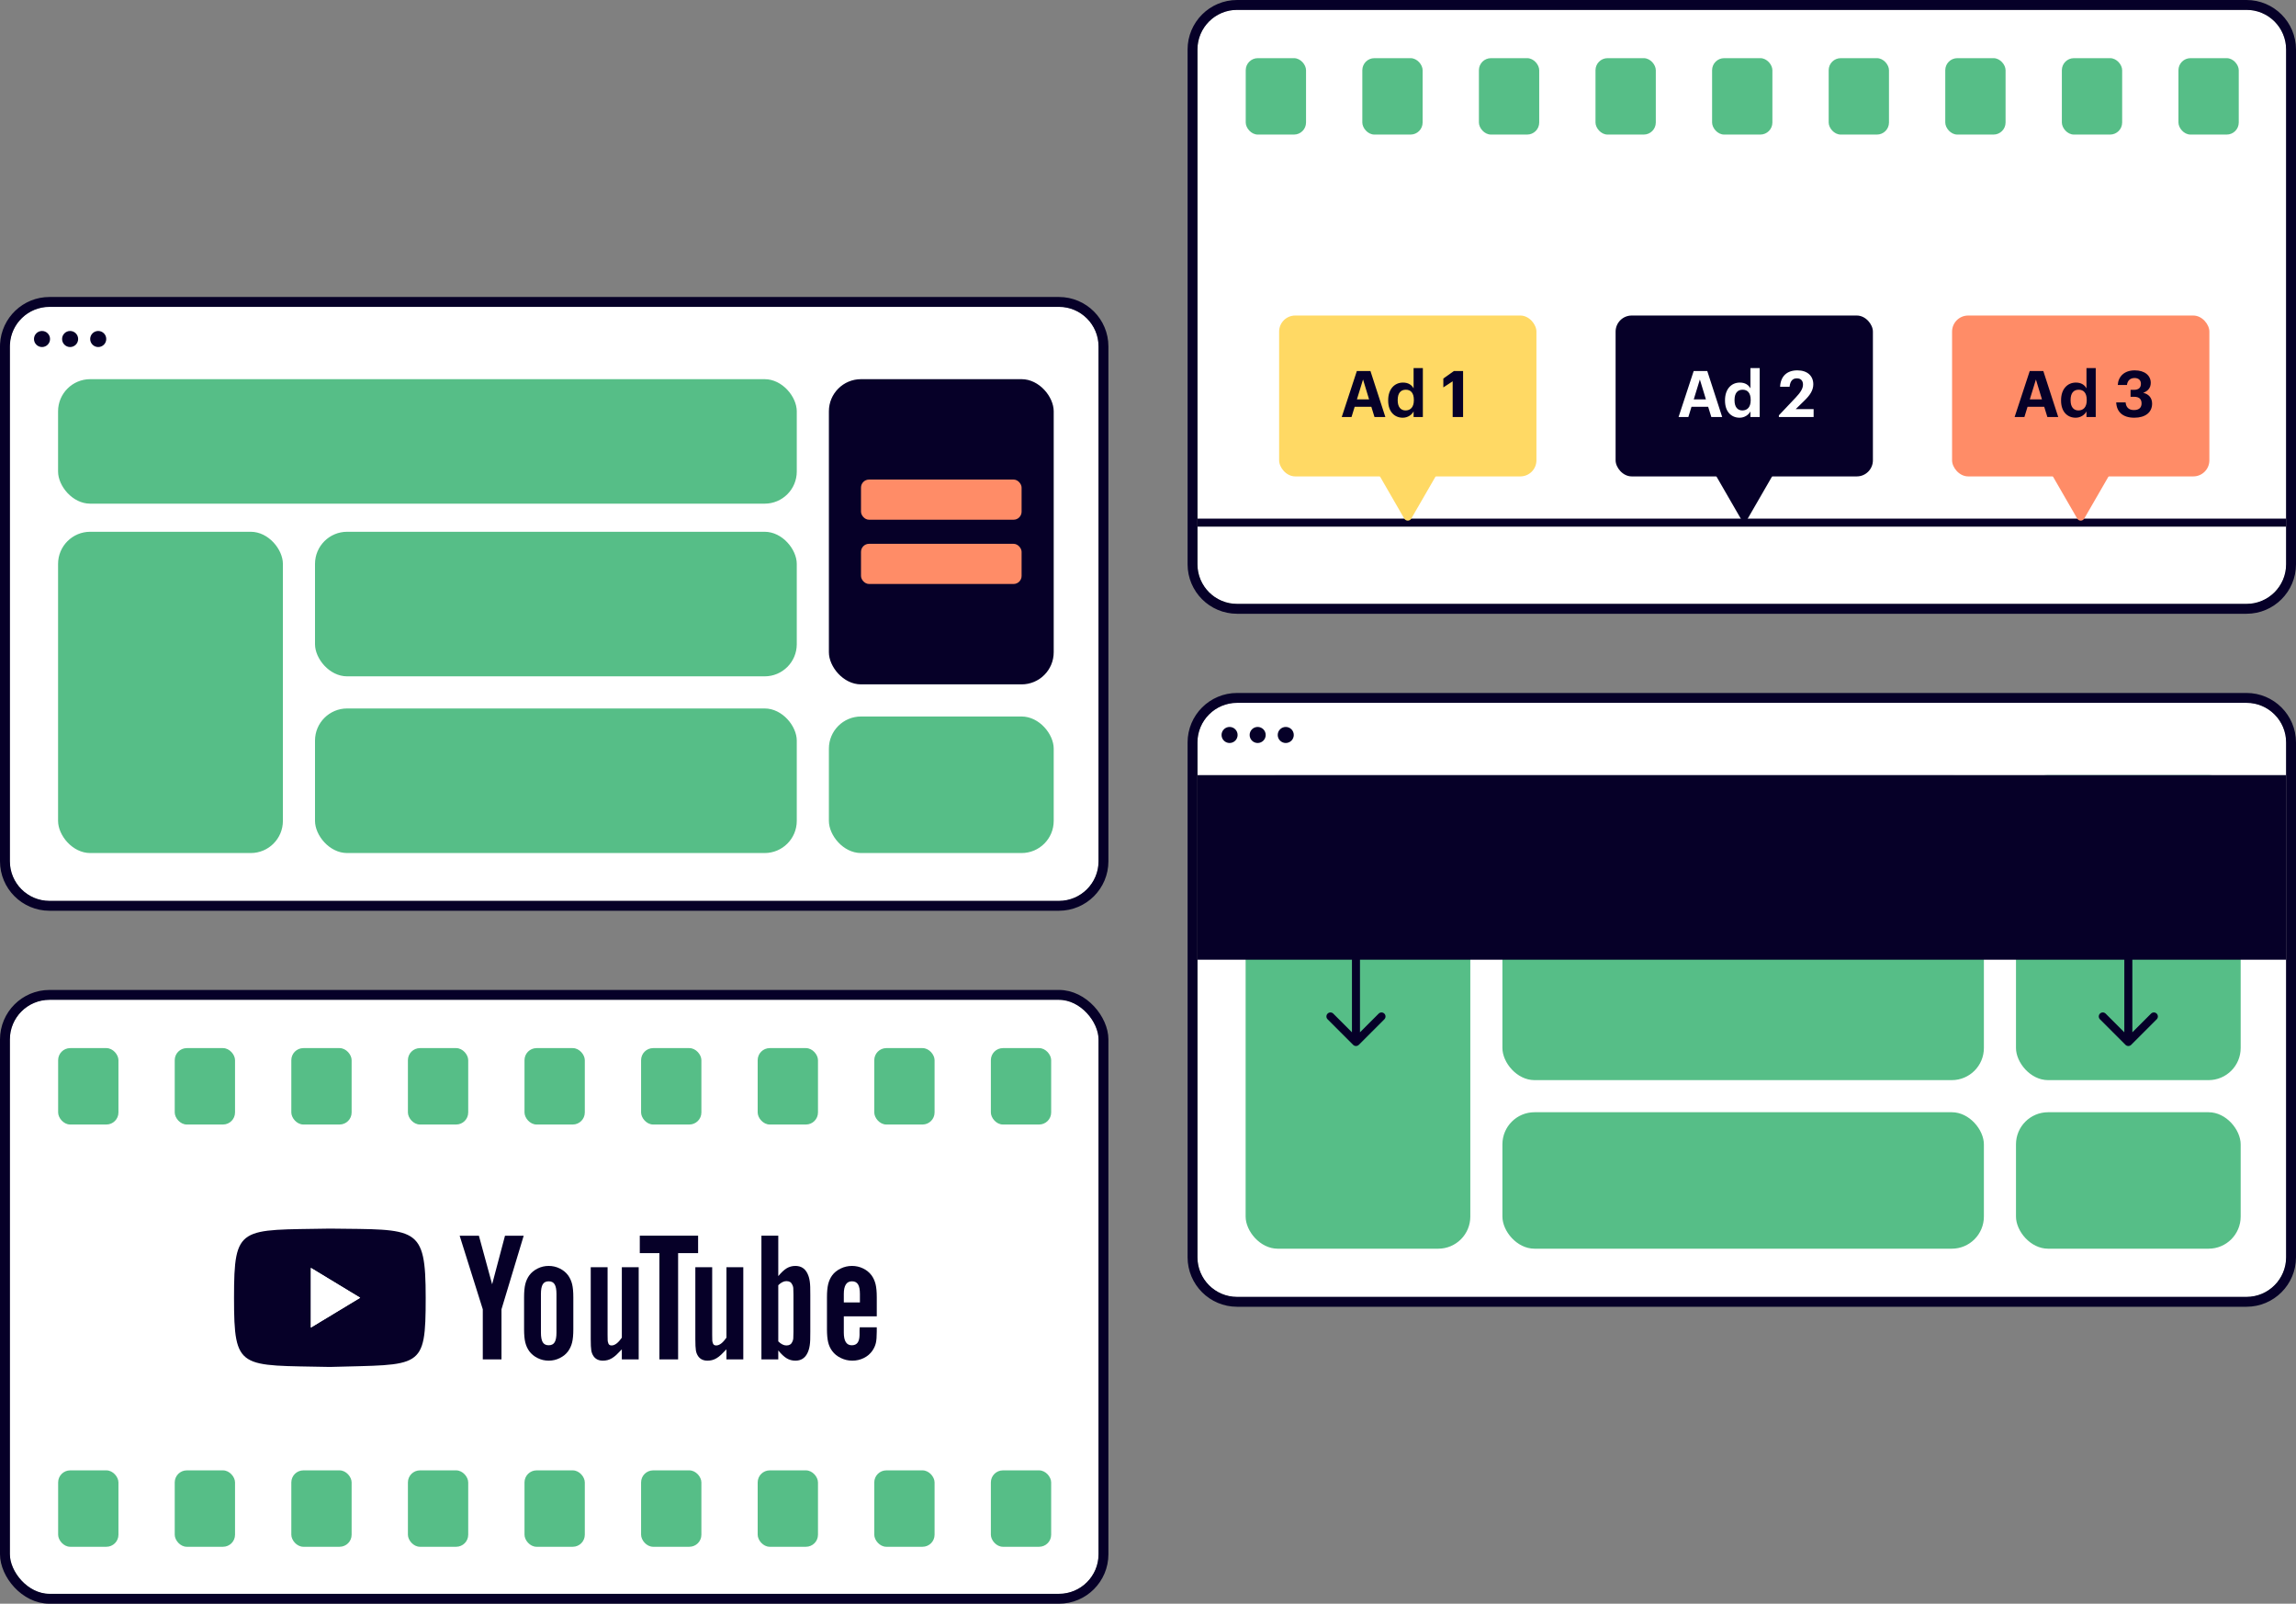
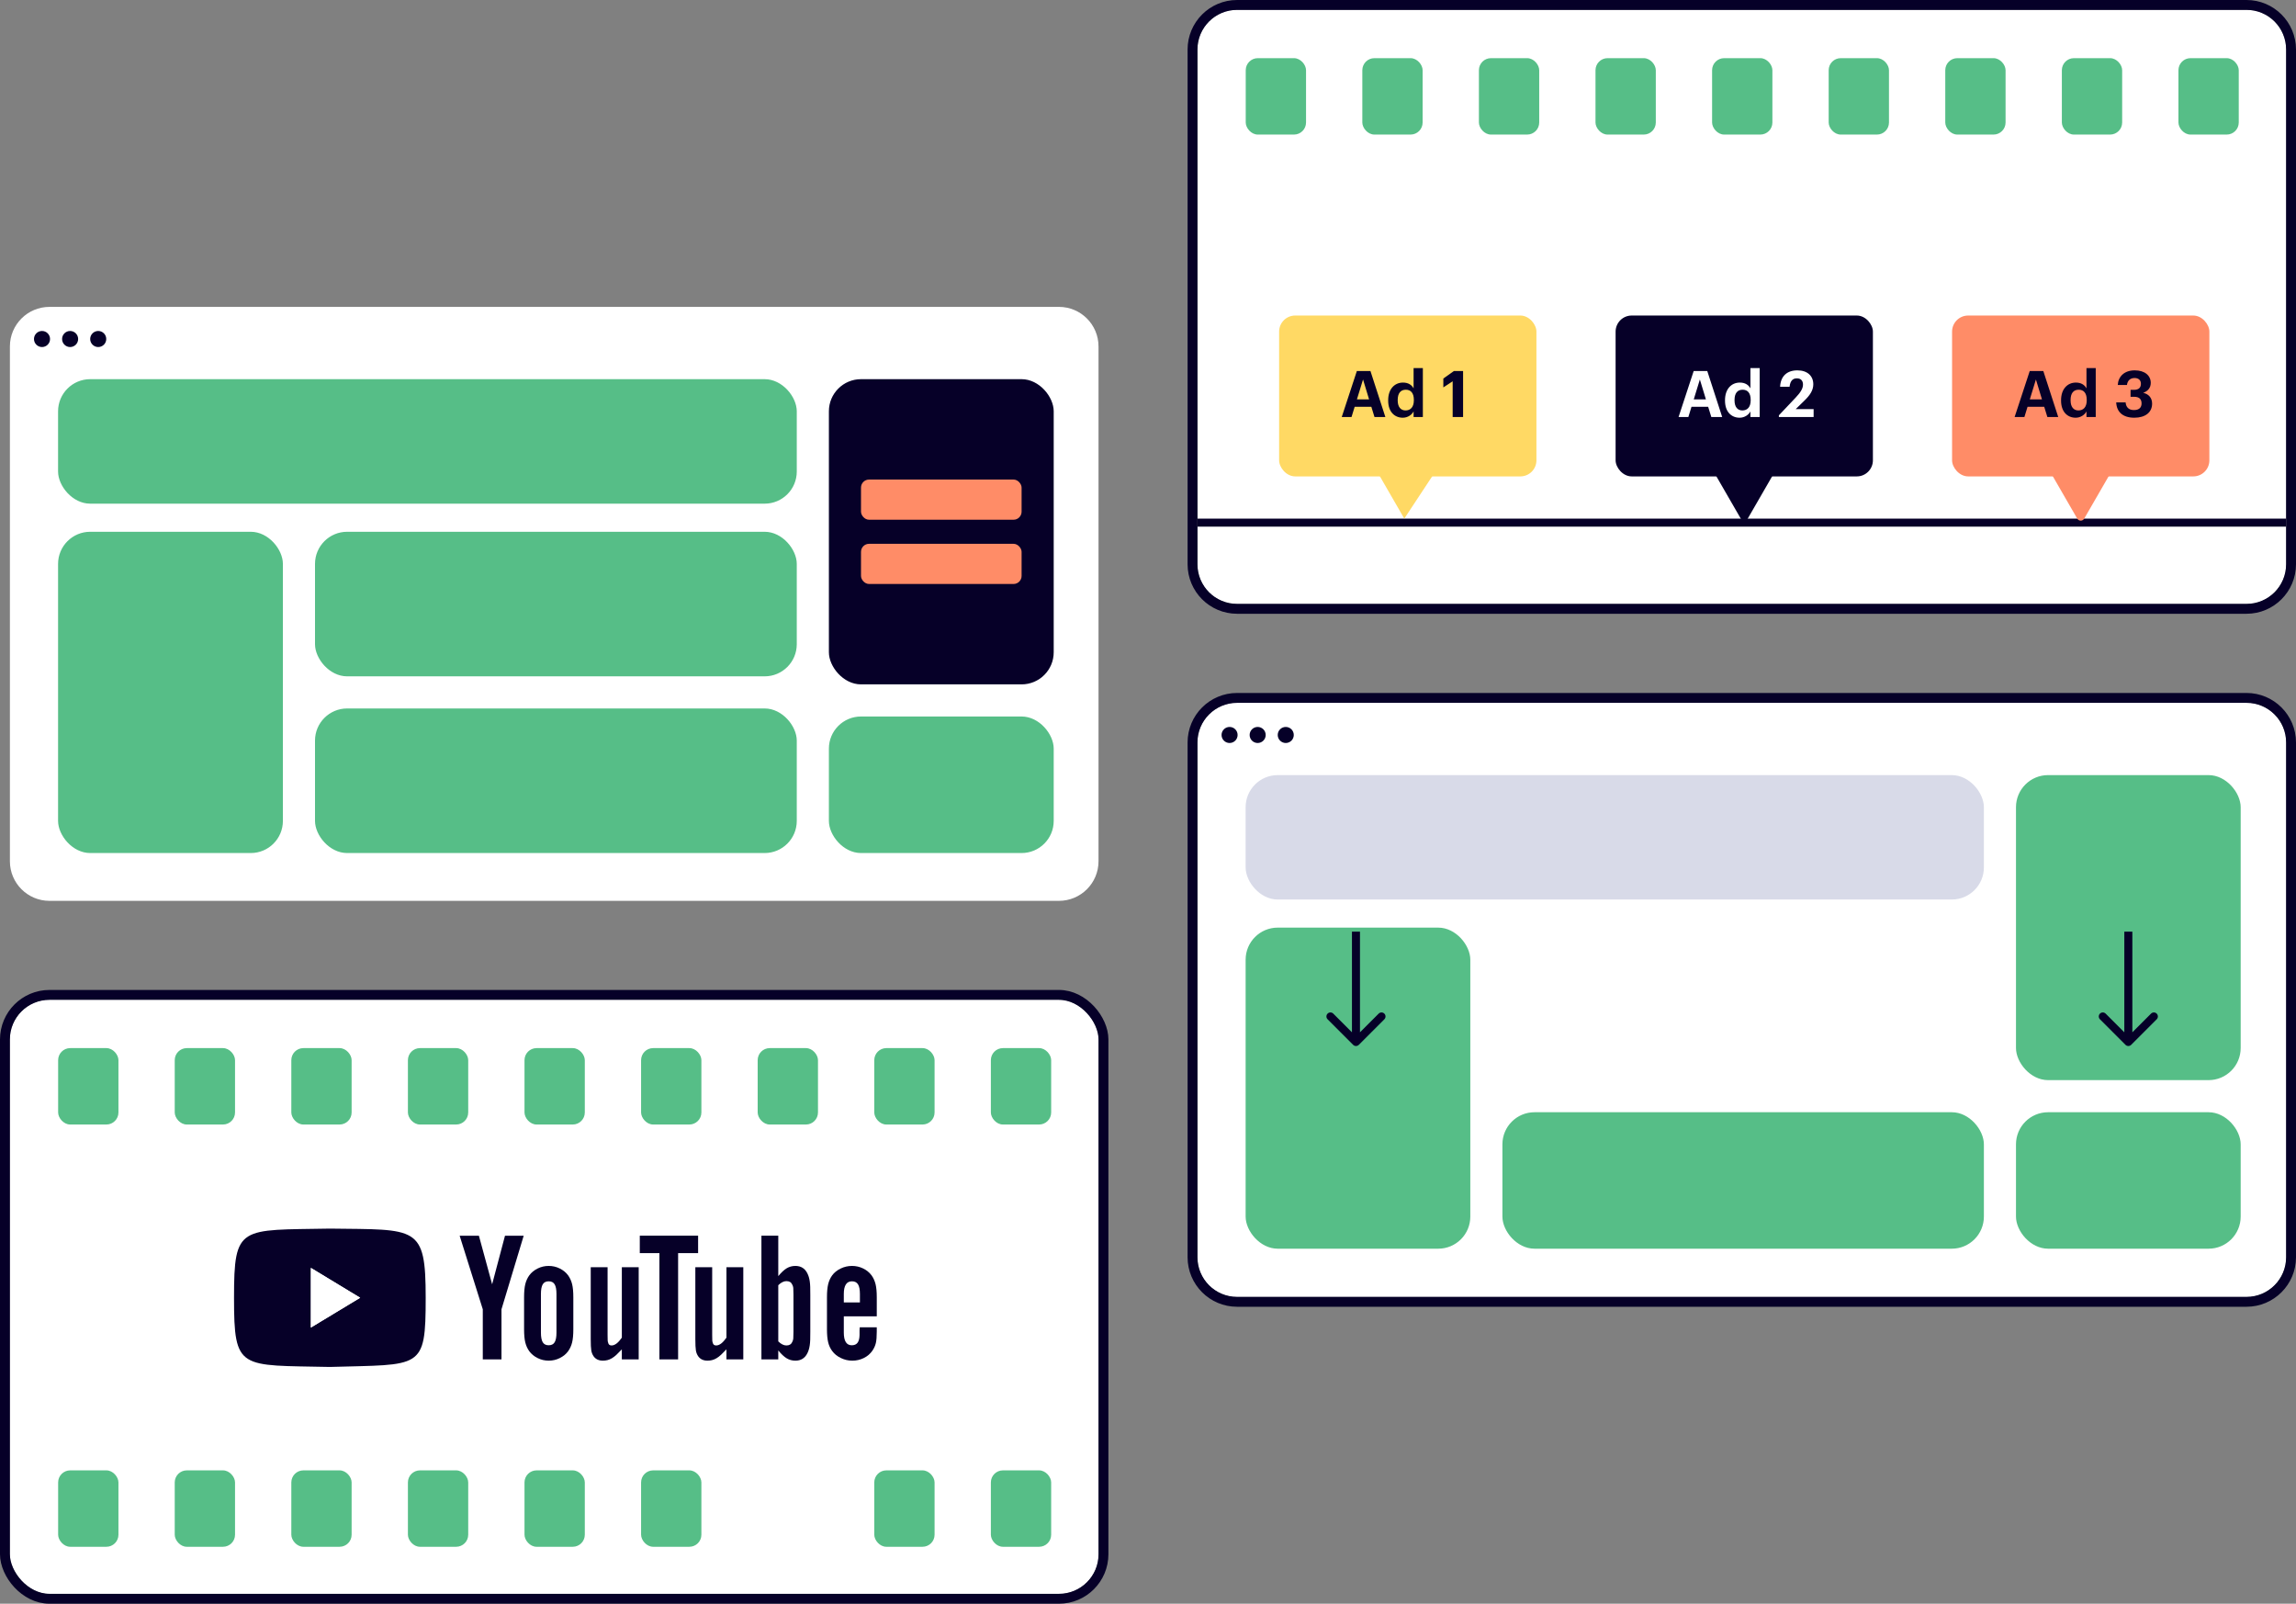
<svg xmlns="http://www.w3.org/2000/svg" width="464" height="324" viewBox="0 0 464 324" fill="none">
  <rect x="0" y="0" width="464" height="324" fill="#808080" stroke="none" />
  <g clip-path="url(#clip0_1_189)">
    <path d="M242 10C242 5.582 245.582 2 250 2H454C458.418 2 462 5.582 462 10V114C462 118.418 458.418 122 454 122H250C245.582 122 242 118.418 242 114V10Z" fill="white" />
    <rect x="242" y="2" width="220.993" height="120.246" rx="6.5" fill="white" />
    <rect x="251.75" y="11.75" width="12.187" height="15.437" rx="2.437" fill="#56BE87" />
    <rect x="275.312" y="11.75" width="12.187" height="15.437" rx="2.437" fill="#56BE87" />
    <rect x="298.873" y="11.75" width="12.187" height="15.437" rx="2.437" fill="#56BE87" />
    <rect x="322.435" y="11.75" width="12.187" height="15.437" rx="2.437" fill="#56BE87" />
    <rect x="369.558" y="11.75" width="12.187" height="15.437" rx="2.437" fill="#56BE87" />
    <rect x="393.12" y="11.75" width="12.187" height="15.437" rx="2.437" fill="#56BE87" />
    <rect x="440.244" y="11.75" width="12.187" height="15.437" rx="2.437" fill="#56BE87" />
    <rect x="416.682" y="11.75" width="12.187" height="15.437" rx="2.437" fill="#56BE87" />
    <rect x="345.997" y="11.75" width="12.187" height="15.437" rx="2.437" fill="#56BE87" />
    <path d="M242 105.59H462.993" stroke="#060028" stroke-width="1.625" />
    <path d="M351.794 104.777C352.107 105.319 352.888 105.319 353.201 104.777L363.052 87.715C363.364 87.174 362.974 86.497 362.348 86.497H342.647C342.021 86.497 341.63 87.174 341.943 87.715L351.794 104.777Z" fill="#060028" />
    <rect x="326.498" y="63.748" width="51.998" height="32.499" rx="3.25" fill="#060028" />
    <path d="M339.224 84.248L342.279 74.953H345.022L348.038 84.248H345.841L345.204 82.181H341.837L341.2 84.248H339.224ZM343.527 76.669L342.292 80.686H344.749L343.527 76.669ZM351.56 84.391C349.909 84.391 348.609 83.208 348.609 80.946V80.842C348.609 78.606 349.896 77.293 351.599 77.293C352.691 77.293 353.367 77.774 353.744 78.463V74.368H355.616V84.248H353.744V83.117C353.393 83.806 352.561 84.391 351.56 84.391ZM352.119 82.922C353.107 82.922 353.796 82.259 353.796 80.881V80.777C353.796 79.425 353.198 78.736 352.171 78.736C351.118 78.736 350.533 79.451 350.533 80.803V80.907C350.533 82.259 351.183 82.922 352.119 82.922ZM359.495 84.248V83.91L362.901 80.309C363.798 79.36 364.37 78.541 364.37 77.696C364.37 76.929 363.941 76.435 363.135 76.435C362.316 76.435 361.796 76.916 361.653 78.138H359.742C359.846 75.993 361.146 74.823 363.226 74.823C365.28 74.823 366.45 75.967 366.45 77.644C366.45 78.879 365.735 79.893 364.656 80.933L362.901 82.649H366.515V84.248H359.495Z" fill="white" />
    <path d="M419.792 104.777C420.105 105.319 420.887 105.319 421.199 104.777L431.05 87.715C431.363 87.174 430.972 86.497 430.346 86.497H410.645C410.019 86.497 409.629 87.174 409.941 87.715L419.792 104.777Z" fill="#FF8C67" />
    <rect x="394.496" y="63.748" width="51.998" height="32.499" rx="3.25" fill="#FF8C67" />
    <path d="M407.137 84.248L410.192 74.953H412.934L415.95 84.248H413.753L413.116 82.181H409.75L409.113 84.248H407.137ZM411.44 76.669L410.205 80.686H412.661L411.44 76.669ZM419.473 84.391C417.822 84.391 416.522 83.208 416.522 80.946V80.842C416.522 78.606 417.809 77.293 419.512 77.293C420.604 77.293 421.28 77.774 421.657 78.463V74.368H423.529V84.248H421.657V83.117C421.306 83.806 420.474 84.391 419.473 84.391ZM420.032 82.922C421.02 82.922 421.709 82.259 421.709 80.881V80.777C421.709 79.425 421.111 78.736 420.084 78.736C419.031 78.736 418.446 79.451 418.446 80.803V80.907C418.446 82.259 419.096 82.922 420.032 82.922ZM431.321 84.391C428.955 84.391 427.746 83.182 427.668 81.297H429.566C429.644 82.194 430.125 82.844 431.243 82.844C432.296 82.844 432.79 82.337 432.79 81.505C432.79 80.621 432.296 80.166 431.295 80.166H430.567V78.762H431.243C432.218 78.762 432.66 78.32 432.66 77.527C432.66 76.864 432.231 76.37 431.373 76.37C430.489 76.37 429.943 76.903 429.839 77.774H427.98C428.084 76.071 429.293 74.823 431.412 74.823C433.452 74.823 434.648 75.889 434.648 77.345C434.648 78.385 434.037 79.035 433.115 79.36C434.193 79.594 434.921 80.361 434.921 81.544C434.921 83.286 433.582 84.391 431.321 84.391Z" fill="#060028" />
-     <path d="M283.795 104.777C284.108 105.319 284.89 105.319 285.203 104.777L295.053 87.715C295.366 87.174 294.975 86.496 294.35 86.496H274.648C274.023 86.496 273.632 87.174 273.945 87.715L283.795 104.777Z" fill="#FFD964" />
+     <path d="M283.795 104.777L295.053 87.715C295.366 87.174 294.975 86.496 294.35 86.496H274.648C274.023 86.496 273.632 87.174 273.945 87.715L283.795 104.777Z" fill="#FFD964" />
    <rect x="258.5" y="63.748" width="51.998" height="32.499" rx="3.25" fill="#FFD964" />
    <path d="M271.154 84.248L274.209 74.953H276.952L279.968 84.248H277.771L277.134 82.181H273.767L273.13 84.248H271.154ZM275.457 76.669L274.222 80.686H276.679L275.457 76.669ZM283.49 84.391C281.839 84.391 280.539 83.208 280.539 80.946V80.842C280.539 78.606 281.826 77.293 283.529 77.293C284.621 77.293 285.297 77.774 285.674 78.463V74.368H287.546V84.248H285.674V83.117C285.323 83.806 284.491 84.391 283.49 84.391ZM284.049 82.922C285.037 82.922 285.726 82.259 285.726 80.881V80.777C285.726 79.425 285.128 78.736 284.101 78.736C283.048 78.736 282.463 79.451 282.463 80.803V80.907C282.463 82.259 283.113 82.922 284.049 82.922ZM293.57 84.248V77.033L291.685 78.268V76.474L293.83 74.953H295.676V84.248H293.57Z" fill="#060028" />
  </g>
  <path d="M454 1C458.971 1 463 5.029 463 10V114C463 118.971 458.971 123 454 123H250C245.029 123 241 118.971 241 114V10C241 5.029 245.029 1 250 1H454Z" stroke="#060028" stroke-width="2" />
  <g clip-path="url(#clip1_1_189)">
    <path d="M242 150C242 145.582 245.582 142 250 142H454C458.418 142 462 145.582 462 150V254.005C462 258.423 458.418 262.005 454 262.005H250C245.582 262.005 242 258.423 242 254.005V150Z" fill="white" />
    <g clip-path="url(#clip2_1_189)">
      <rect x="242" y="142" width="220.55" height="120.005" rx="6.487" fill="white" />
      <circle cx="248.487" cy="148.487" r="1.622" fill="#060028" />
      <circle cx="254.163" cy="148.487" r="1.622" fill="#060028" />
      <circle cx="259.839" cy="148.487" r="1.622" fill="#060028" />
      <rect x="251.73" y="156.595" width="149.195" height="25.136" rx="6.487" fill="#D8DAE8" />
      <rect x="251.73" y="187.407" width="45.407" height="64.868" rx="6.487" fill="#56BE87" />
-       <rect x="303.624" y="187.407" width="97.301" height="30.812" rx="6.487" fill="#56BE87" />
      <rect x="303.624" y="224.705" width="97.301" height="27.569" rx="6.487" fill="#56BE87" />
      <rect x="407.412" y="156.595" width="45.407" height="61.624" rx="6.487" fill="#56BE87" />
      <rect x="407.412" y="224.705" width="45.407" height="27.569" rx="6.487" fill="#56BE87" />
-       <rect x="242" y="156.595" width="220.55" height="37.299" fill="#060028" />
      <path d="M273.455 211.09C273.772 211.406 274.285 211.406 274.602 211.09L279.762 205.929C280.079 205.613 280.079 205.099 279.762 204.783C279.445 204.466 278.932 204.466 278.615 204.783L274.028 209.37L269.441 204.783C269.125 204.466 268.611 204.466 268.295 204.783C267.978 205.099 267.978 205.613 268.295 205.929L273.455 211.09ZM274.028 188.218H273.217V210.516H274.028H274.839V188.218H274.028Z" fill="#060028" />
      <path d="M429.542 211.09C429.859 211.406 430.373 211.406 430.689 211.09L435.849 205.929C436.166 205.613 436.166 205.099 435.849 204.783C435.533 204.466 435.019 204.466 434.703 204.783L430.116 209.37L425.529 204.783C425.212 204.466 424.699 204.466 424.382 204.783C424.066 205.099 424.066 205.613 424.382 205.929L429.542 211.09ZM430.116 188.218H429.305V210.516H430.116H430.927V188.218H430.116Z" fill="#060028" />
    </g>
  </g>
  <path d="M454 141C458.971 141 463 145.029 463 150V254.005C463 258.975 458.971 263.005 454 263.005H250C245.029 263.005 241 258.975 241 254.005V150C241 145.029 245.029 141 250 141H454Z" stroke="#060028" stroke-width="2" />
  <g clip-path="url(#clip3_1_189)">
    <path d="M2 70C2 65.582 5.582 62 10 62H214C218.418 62 222 65.582 222 70V174C222 178.418 218.418 182 214 182H10C5.582 182 2 178.418 2 174V70Z" fill="white" />
-     <rect x="2" y="62" width="220.681" height="120.076" rx="6.491" fill="white" />
    <circle cx="8.491" cy="68.49" r="1.623" fill="#060028" />
    <circle cx="14.17" cy="68.49" r="1.623" fill="#060028" />
    <circle cx="19.849" cy="68.49" r="1.623" fill="#060028" />
    <rect x="11.736" y="76.604" width="149.284" height="25.151" rx="6.491" fill="#56BE87" />
    <rect x="11.736" y="107.434" width="45.434" height="64.906" rx="6.491" fill="#56BE87" />
    <rect x="63.661" y="107.434" width="97.359" height="29.208" rx="6.491" fill="#56BE87" />
    <rect x="63.661" y="143.132" width="97.359" height="29.208" rx="6.491" fill="#56BE87" />
    <rect x="167.511" y="76.604" width="45.434" height="61.661" rx="6.491" fill="#060028" />
    <rect x="174.001" y="96.887" width="32.453" height="8.113" rx="1.623" fill="#FF8C67" />
    <rect x="174.001" y="109.868" width="32.453" height="8.113" rx="1.623" fill="#FF8C67" />
    <rect x="167.511" y="144.755" width="45.434" height="27.585" rx="6.491" fill="#56BE87" />
  </g>
-   <path d="M214 61C218.971 61 223 65.029 223 70V174C223 178.971 218.971 183 214 183H10C5.029 183 1 178.971 1 174V70L1.012 69.537C1.253 64.782 5.185 61 10 61H214Z" stroke="#060028" stroke-width="2" />
  <g clip-path="url(#clip4_1_189)">
    <rect x="2" y="202" width="220" height="120" rx="8" fill="white" />
    <rect x="2" y="202" width="220.993" height="120.246" rx="6.5" fill="white" />
    <rect x="11.75" y="211.75" width="12.187" height="15.437" rx="2.437" fill="#56BE87" />
    <rect x="11.75" y="297.059" width="12.187" height="15.437" rx="2.437" fill="#56BE87" />
    <rect x="35.311" y="211.75" width="12.187" height="15.437" rx="2.437" fill="#56BE87" />
    <rect x="35.311" y="297.059" width="12.187" height="15.437" rx="2.437" fill="#56BE87" />
    <rect x="58.873" y="211.75" width="12.187" height="15.437" rx="2.437" fill="#56BE87" />
    <rect x="58.873" y="297.059" width="12.187" height="15.437" rx="2.437" fill="#56BE87" />
    <rect x="82.435" y="211.75" width="12.187" height="15.437" rx="2.437" fill="#56BE87" />
    <rect x="82.435" y="297.059" width="12.187" height="15.437" rx="2.437" fill="#56BE87" />
    <rect x="129.558" y="211.75" width="12.187" height="15.437" rx="2.437" fill="#56BE87" />
    <rect x="129.558" y="297.059" width="12.187" height="15.437" rx="2.437" fill="#56BE87" />
    <rect x="153.12" y="211.75" width="12.187" height="15.437" rx="2.437" fill="#56BE87" />
-     <rect x="153.12" y="297.059" width="12.187" height="15.437" rx="2.437" fill="#56BE87" />
    <rect x="200.244" y="211.75" width="12.187" height="15.437" rx="2.437" fill="#56BE87" />
    <rect x="200.244" y="297.059" width="12.187" height="15.437" rx="2.437" fill="#56BE87" />
    <rect x="176.682" y="211.75" width="12.187" height="15.437" rx="2.437" fill="#56BE87" />
    <rect x="176.682" y="297.059" width="12.187" height="15.437" rx="2.437" fill="#56BE87" />
    <rect x="105.997" y="211.75" width="12.187" height="15.437" rx="2.437" fill="#56BE87" />
    <rect x="105.997" y="297.059" width="12.187" height="15.437" rx="2.437" fill="#56BE87" />
    <path d="M101.345 274.634H97.567V264.521L92.89 249.651H96.781L99.456 259.464L102.056 249.651H105.835L101.345 264.521V274.634Z" fill="#060028" />
    <path d="M115.864 268.565C115.864 269.664 115.783 270.544 115.621 271.206C115.459 271.868 115.191 272.461 114.816 272.985C114.391 273.559 113.831 274.021 113.133 274.37C112.434 274.72 111.686 274.895 110.888 274.895C110.09 274.895 109.341 274.72 108.643 274.37C107.944 274.021 107.383 273.559 106.959 272.985C106.585 272.461 106.316 271.868 106.154 271.206C105.992 270.544 105.911 269.665 105.911 268.565V262.085C105.911 260.987 105.992 260.106 106.154 259.444C106.316 258.783 106.584 258.19 106.959 257.665C107.382 257.091 107.944 256.629 108.643 256.279C109.341 255.93 110.09 255.755 110.888 255.755C111.686 255.755 112.434 255.93 113.133 256.279C113.831 256.629 114.392 257.091 114.816 257.665C115.19 258.19 115.458 258.784 115.621 259.444C115.783 260.106 115.864 260.987 115.864 262.085V268.565ZM109.316 269.216C109.316 270.111 109.437 270.762 109.681 271.172C109.924 271.581 110.326 271.786 110.887 271.786C111.448 271.786 111.849 271.581 112.092 271.172C112.336 270.762 112.458 270.111 112.458 269.216V261.434C112.458 260.541 112.336 259.889 112.092 259.479C111.848 259.069 111.446 258.865 110.887 258.865C110.327 258.865 109.924 259.069 109.681 259.479C109.437 259.889 109.316 260.541 109.316 261.434V269.216Z" fill="#060028" />
    <path d="M129.071 274.633H125.666V272.611C125.27 273.036 124.91 273.397 124.588 273.697C124.265 273.996 123.955 274.234 123.658 274.408C123.361 274.584 123.063 274.708 122.766 274.783C122.469 274.857 122.158 274.895 121.837 274.895C121.018 274.895 120.399 274.608 119.977 274.033C119.73 273.684 119.568 273.284 119.493 272.835C119.419 272.385 119.382 271.612 119.382 270.513V256.017H122.787V269.726C122.787 270.275 122.793 270.637 122.806 270.812C122.817 270.987 122.849 271.136 122.9 271.261C122.972 271.636 123.203 271.824 123.592 271.824C124.248 271.824 124.94 271.299 125.668 270.25V256.017H129.074V274.632L129.071 274.633Z" fill="#060028" />
    <path d="M137.04 274.634H133.261V253.172H129.295V249.65H141.081V253.172H137.04V274.634Z" fill="#060028" />
    <path d="M150.211 274.633H146.805V272.611C146.409 273.036 146.049 273.397 145.727 273.697C145.404 273.996 145.094 274.234 144.797 274.408C144.5 274.584 144.202 274.708 143.905 274.783C143.608 274.857 143.298 274.895 142.976 274.895C142.157 274.895 141.538 274.608 141.117 274.033C140.869 273.684 140.707 273.284 140.633 272.835C140.558 272.385 140.521 271.612 140.521 270.513V256.017H143.926V269.726C143.926 270.275 143.932 270.637 143.945 270.812C143.957 270.987 143.988 271.136 144.039 271.261C144.111 271.636 144.342 271.824 144.731 271.824C145.387 271.824 146.079 271.299 146.808 270.25V256.017H150.213V274.632L150.211 274.633Z" fill="#060028" />
    <path d="M157.282 257.816C157.902 257.067 158.473 256.537 158.993 256.225C159.514 255.913 160.096 255.756 160.742 255.756C161.858 255.756 162.664 256.256 163.16 257.254C163.284 257.504 163.383 257.754 163.457 258.003C163.532 258.253 163.593 258.541 163.643 258.865C163.693 259.19 163.723 259.572 163.736 260.007C163.748 260.444 163.754 260.975 163.754 261.599V269.053C163.754 269.677 163.748 270.208 163.736 270.644C163.723 271.081 163.692 271.463 163.643 271.786C163.593 272.111 163.532 272.399 163.457 272.648C163.383 272.898 163.283 273.148 163.16 273.398C162.664 274.397 161.857 274.896 160.742 274.896C160.098 274.896 159.514 274.739 158.993 274.427C158.473 274.116 157.902 273.585 157.282 272.835V274.633H153.877V249.65H157.282V257.815V257.816ZM157.282 271C157.841 271.55 158.387 271.824 158.922 271.824C159.506 271.824 159.893 271.599 160.089 271.151C160.213 270.926 160.288 270.689 160.314 270.439C160.338 270.19 160.351 269.74 160.351 269.09V261.561C160.351 260.913 160.338 260.456 160.314 260.194C160.289 259.933 160.214 259.701 160.089 259.501C159.894 259.051 159.506 258.828 158.922 258.828C158.387 258.828 157.841 259.102 157.282 259.652V271Z" fill="#060028" />
    <path d="M170.526 265.944V269.218C170.526 270.93 171.062 271.787 172.135 271.787C173.208 271.787 173.683 271.088 173.707 269.689V268.752L173.745 268.153H177.186V269.015C177.186 270.039 177.124 270.814 177 271.339C176.874 271.865 176.65 272.368 176.327 272.848C175.877 273.505 175.292 274.01 174.568 274.364C173.844 274.718 173.072 274.895 172.248 274.895C171.425 274.895 170.683 274.72 169.947 274.37C169.212 274.021 168.631 273.559 168.207 272.985C167.807 272.461 167.527 271.861 167.365 271.188C167.203 270.514 167.122 269.64 167.122 268.566V262.086C167.122 260.988 167.203 260.107 167.365 259.445C167.527 258.784 167.795 258.191 168.17 257.666C168.594 257.092 169.167 256.63 169.891 256.28C170.614 255.931 171.374 255.756 172.174 255.756C172.973 255.756 173.72 255.924 174.419 256.262C175.117 256.599 175.691 257.067 176.14 257.666C176.513 258.191 176.781 258.785 176.944 259.445C177.107 260.107 177.188 260.988 177.188 262.086V265.944H170.527H170.526ZM173.781 261.427C173.781 260.536 173.653 259.886 173.397 259.477C173.141 259.068 172.732 258.864 172.172 258.864C171.074 258.864 170.526 259.718 170.526 261.426V263.133H173.781V261.426V261.427Z" fill="#060028" />
    <path d="M66.661 248.216C48.437 248.551 47.294 247.461 47.294 262.191C47.294 276.922 48.387 275.772 66.661 276.166C85.186 275.616 86.028 276.863 86.028 262.191C86.028 247.519 84.277 248.448 66.661 248.216ZM62.824 268.205V256.153L72.785 262.186L62.824 268.205Z" fill="#060028" />
    <path d="M72.786 262.186L62.825 268.205V256.153L72.786 262.186Z" fill="white" />
  </g>
  <rect x="1" y="201" width="222" height="122" rx="9" stroke="#060028" stroke-width="2" />
  <defs>
    <clipPath id="clip0_1_189">
      <path d="M242 10C242 5.582 245.582 2 250 2H454C458.418 2 462 5.582 462 10V114C462 118.418 458.418 122 454 122H250C245.582 122 242 118.418 242 114V10Z" fill="white" />
    </clipPath>
    <clipPath id="clip1_1_189">
      <path d="M242 150C242 145.582 245.582 142 250 142H454C458.418 142 462 145.582 462 150V254.005C462 258.423 458.418 262.005 454 262.005H250C245.582 262.005 242 258.423 242 254.005V150Z" fill="white" />
    </clipPath>
    <clipPath id="clip2_1_189">
      <rect x="242" y="142" width="220.55" height="120.005" rx="6.487" fill="white" />
    </clipPath>
    <clipPath id="clip3_1_189">
      <path d="M2 70C2 65.582 5.582 62 10 62H214C218.418 62 222 65.582 222 70V174C222 178.418 218.418 182 214 182H10C5.582 182 2 178.418 2 174V70Z" fill="white" />
    </clipPath>
    <clipPath id="clip4_1_189">
      <rect x="2" y="202" width="220" height="120" rx="8" fill="white" />
    </clipPath>
  </defs>
</svg>